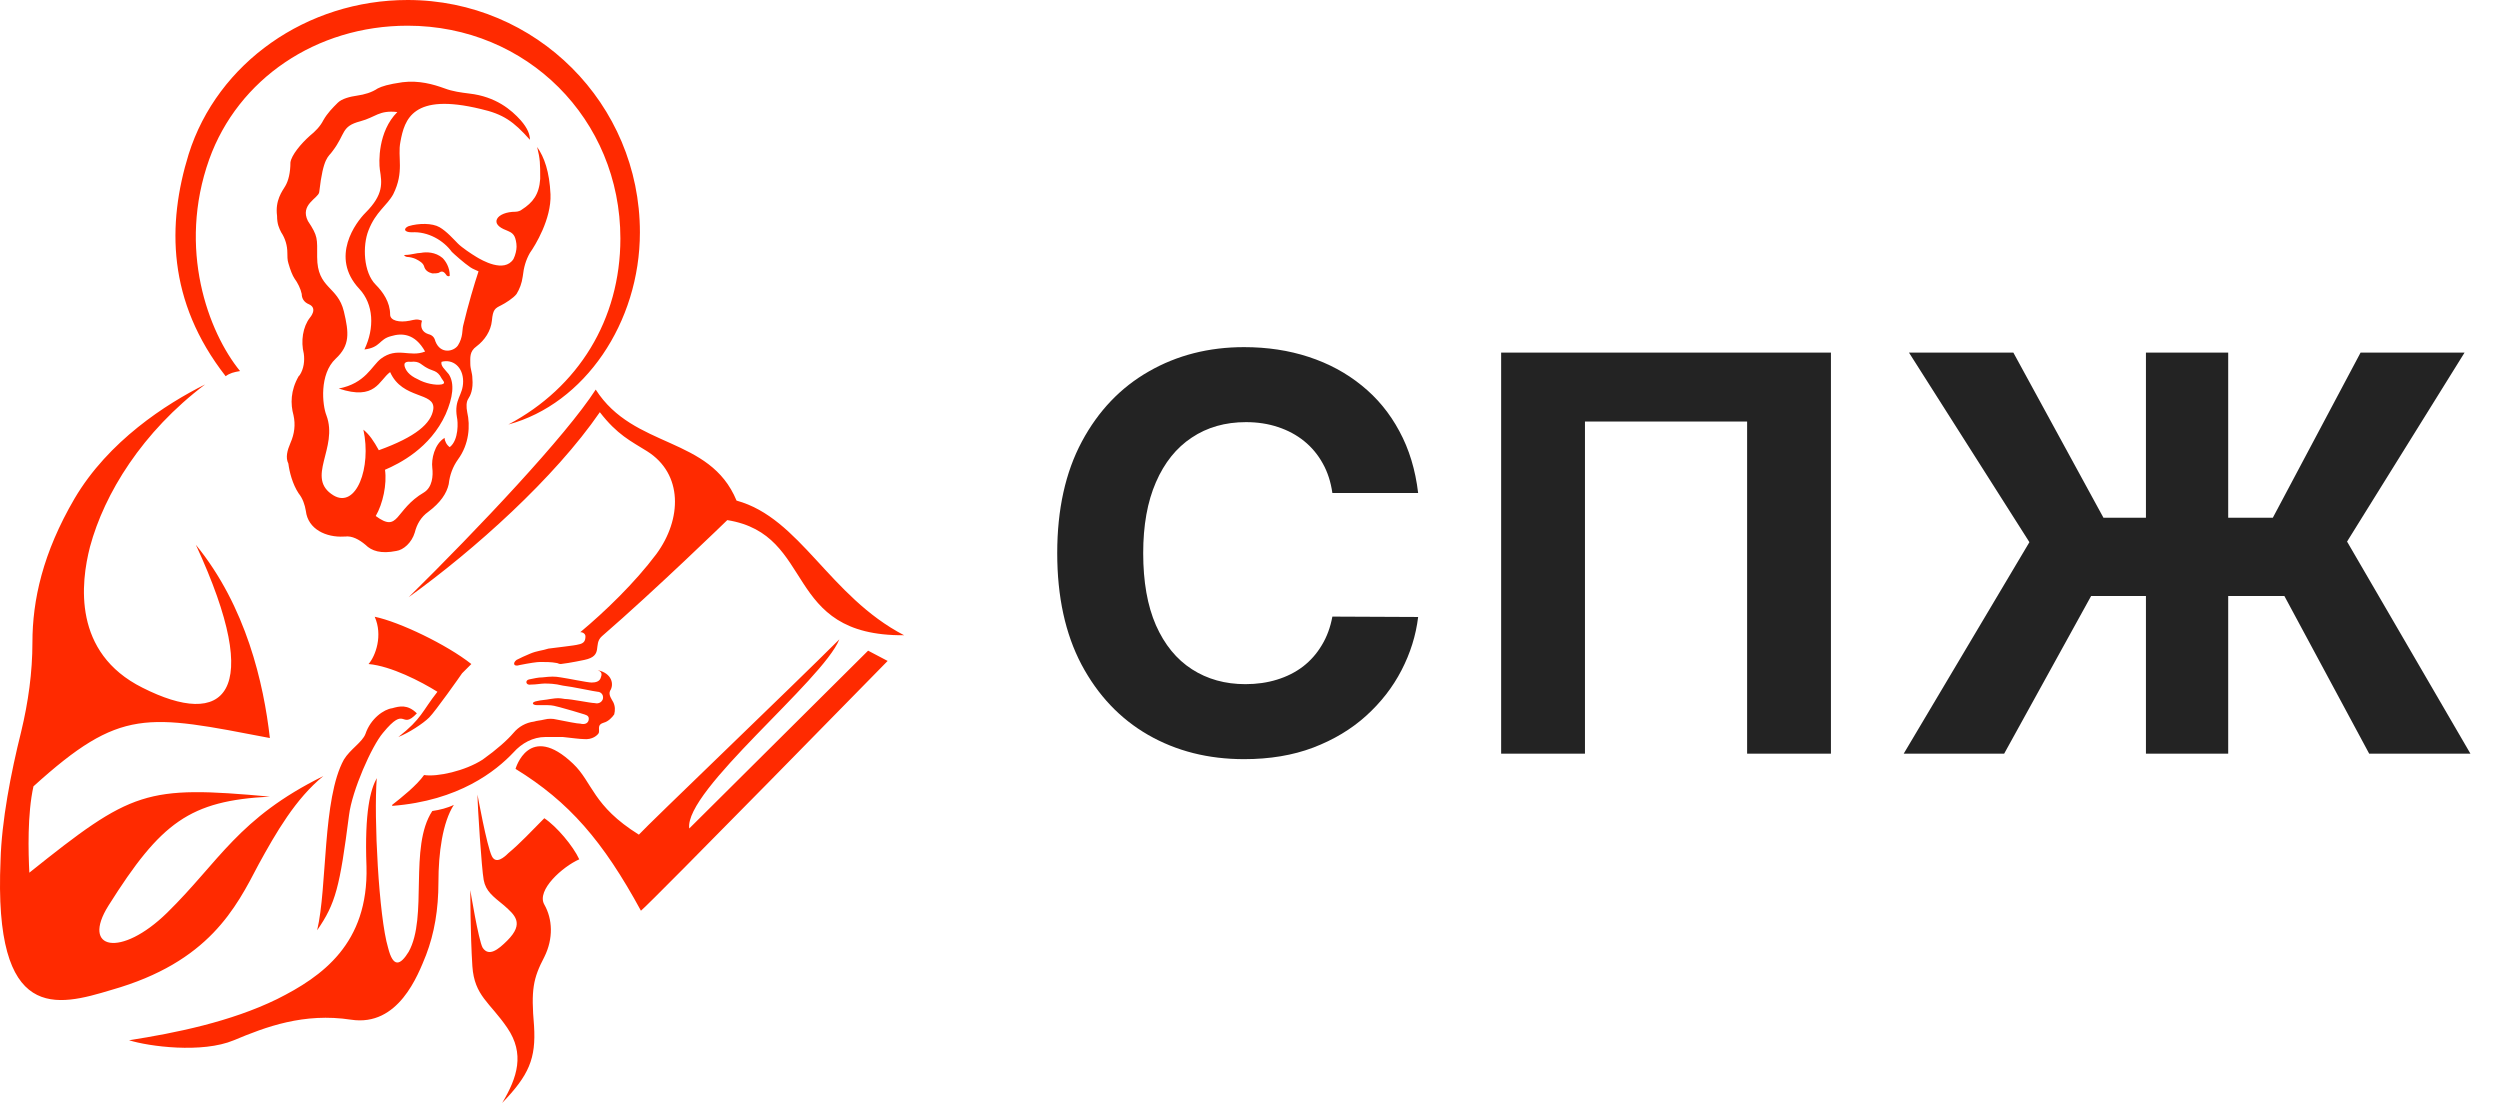
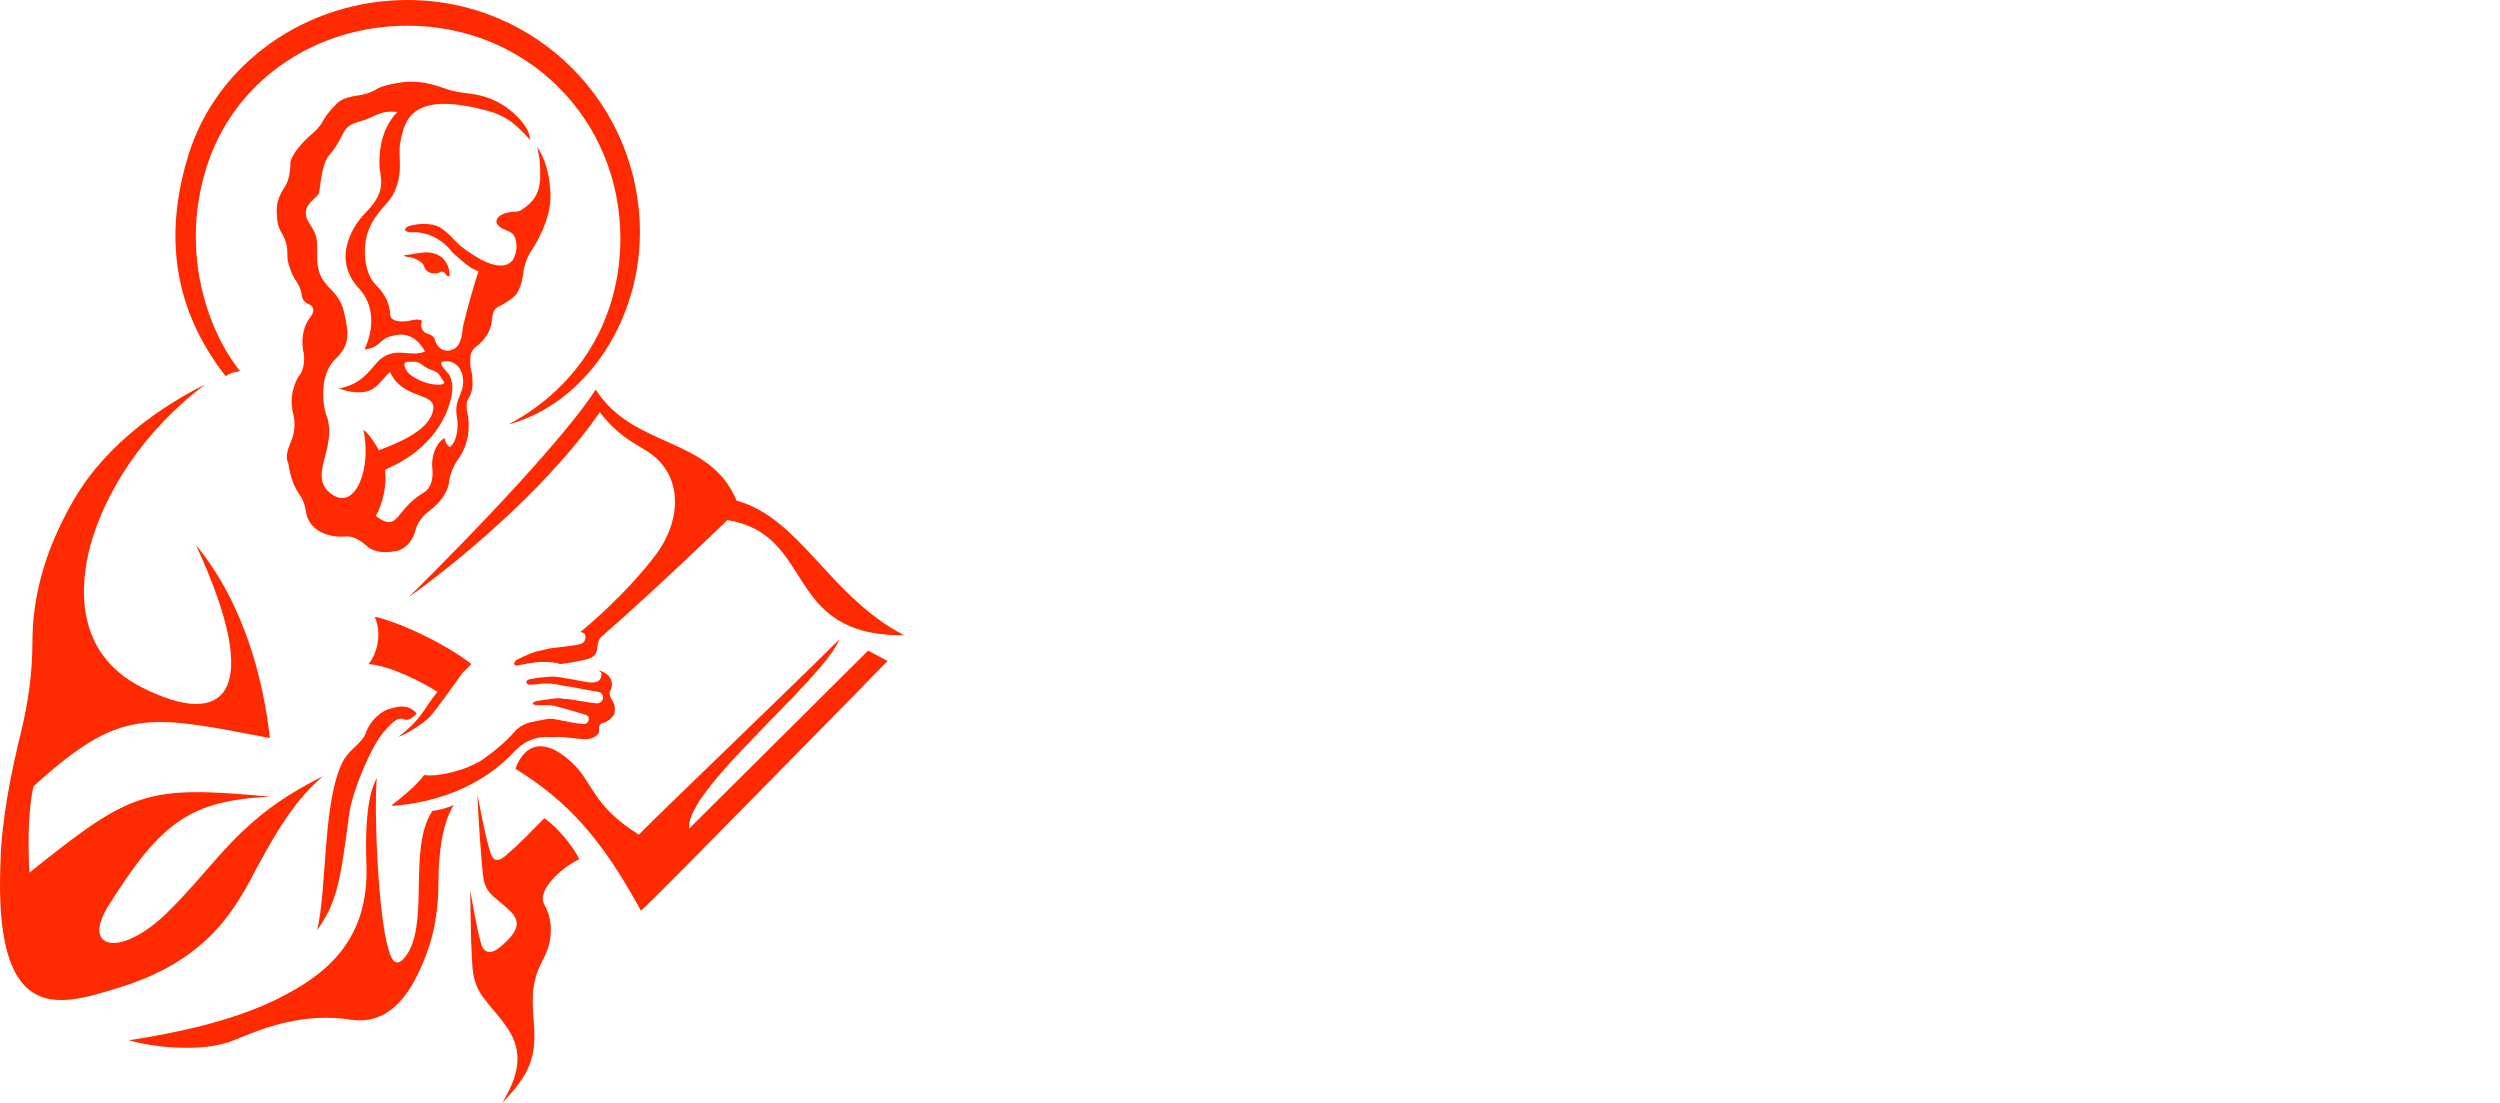
<svg xmlns="http://www.w3.org/2000/svg" width="136" height="60" viewBox="0 0 136 60" fill="none">
  <path d="M40.068 27.232C43.535 28.183 45.1 32.432 49.182 34.557C42.528 34.613 44.429 29.077 39.564 28.294C39.564 28.294 35.65 32.097 32.742 34.613C32.239 35.061 32.854 35.676 31.792 35.899C31.792 35.899 31.009 36.067 30.506 36.123C30.394 36.123 30.338 36.067 30.282 36.067C30.002 36.011 29.667 36.011 29.387 36.011C29.22 36.011 28.828 36.067 28.269 36.179C27.933 36.291 27.878 36.067 28.101 35.899C28.325 35.788 28.549 35.676 28.828 35.564C29.22 35.396 29.499 35.396 29.835 35.284C30.226 35.228 31.288 35.117 31.456 35.061C31.792 35.005 31.848 34.837 31.848 34.613C31.848 34.501 31.736 34.39 31.568 34.39C32.91 33.271 34.532 31.706 35.706 30.14C37.104 28.239 37.16 25.778 35.203 24.548C34.308 23.989 33.581 23.653 32.631 22.423C30.17 26.002 25.809 29.916 22.23 32.488C26.032 28.742 30.785 23.709 32.407 21.193C34.476 24.436 38.614 23.709 40.068 27.232ZM23.796 37.633C22.957 38.695 22.957 39.087 21.671 40.093C22.23 39.87 23.013 39.366 23.348 39.031C23.684 38.695 25.026 36.794 25.138 36.626C25.249 36.514 25.473 36.291 25.641 36.123C24.299 35.061 21.727 33.83 20.384 33.551C20.832 34.557 20.44 35.676 20.049 36.123C21.279 36.235 22.901 37.074 23.796 37.633ZM22.174 13.979C22.286 13.979 22.509 14.035 22.621 14.091C22.845 14.203 23.013 14.315 23.069 14.483C23.125 14.706 23.292 14.818 23.516 14.874C23.628 14.874 23.851 14.874 23.907 14.818C24.075 14.706 24.187 14.818 24.299 14.986C24.355 15.042 24.466 15.042 24.466 14.986C24.466 14.539 24.243 14.203 24.075 14.035C23.684 13.7 23.18 13.7 22.901 13.756C22.677 13.756 22.342 13.868 22.062 13.868C21.894 13.868 22.062 13.979 22.174 13.979ZM15.799 24.101C16.023 23.597 16.079 23.094 15.967 22.591C15.799 21.976 15.799 21.249 16.247 20.466L16.302 20.41C16.526 20.075 16.582 19.627 16.526 19.236C16.358 18.565 16.47 17.782 16.862 17.279C16.862 17.279 17.309 16.775 16.806 16.552C16.526 16.44 16.414 16.216 16.414 15.992C16.358 15.713 16.191 15.377 16.023 15.154C15.911 14.986 15.799 14.706 15.687 14.315C15.632 14.147 15.632 13.924 15.632 13.756C15.632 13.364 15.52 12.973 15.296 12.637C15.184 12.414 15.072 12.19 15.072 11.743C14.96 10.904 15.352 10.401 15.52 10.121C15.687 9.842 15.799 9.394 15.799 8.835C15.855 8.444 16.358 7.829 16.862 7.381C17.141 7.157 17.421 6.878 17.589 6.542C17.812 6.151 18.092 5.871 18.372 5.592C18.595 5.368 19.043 5.256 19.434 5.2C19.825 5.144 20.217 5.033 20.552 4.809C20.776 4.697 21.111 4.585 21.894 4.473C22.789 4.362 23.572 4.585 24.187 4.809C24.634 4.977 25.082 5.033 25.529 5.089C26.983 5.256 27.822 5.983 28.325 6.542C28.716 6.99 28.828 7.325 28.828 7.605C27.933 6.598 27.374 6.207 26.144 5.927C22.453 5.033 22.006 6.486 21.782 7.717C21.615 8.555 22.006 9.338 21.391 10.569C21.055 11.184 20.44 11.519 20.049 12.526C19.713 13.364 19.769 14.818 20.44 15.489C20.832 15.881 21.223 16.44 21.223 17.111C21.223 17.446 21.727 17.558 22.286 17.446C22.565 17.39 22.677 17.335 22.957 17.446C22.845 17.782 22.957 18.061 23.292 18.173C23.516 18.229 23.628 18.341 23.684 18.565C23.963 19.292 24.69 19.124 24.914 18.788C25.194 18.341 25.138 17.95 25.194 17.726C25.473 16.552 25.809 15.433 26.032 14.762C25.809 14.65 25.753 14.65 25.585 14.539C25.249 14.315 24.69 13.812 24.578 13.7C24.131 13.085 23.292 12.582 22.398 12.637C21.95 12.637 21.95 12.414 22.23 12.302C22.789 12.134 23.516 12.134 23.907 12.358C24.299 12.582 24.69 13.029 24.914 13.253C25.138 13.476 25.641 13.812 25.92 13.979C26.2 14.147 27.43 14.874 27.933 14.091C28.045 13.868 28.101 13.588 28.101 13.42C28.101 13.197 28.045 12.973 27.989 12.861C27.878 12.637 27.654 12.582 27.542 12.526C27.095 12.358 26.927 12.134 27.039 11.911C27.151 11.687 27.542 11.519 28.045 11.519C28.157 11.519 28.325 11.463 28.381 11.407C28.996 11.016 29.331 10.569 29.387 9.73C29.387 8.891 29.387 8.667 29.22 7.996C29.611 8.555 29.891 9.338 29.947 10.569C30.002 11.911 29.108 13.364 28.828 13.756C28.605 14.147 28.493 14.539 28.437 15.042C28.381 15.433 28.269 15.713 28.101 15.992C27.933 16.216 27.486 16.496 27.262 16.608C26.927 16.775 26.815 16.831 26.759 17.446C26.703 18.006 26.368 18.509 25.92 18.844C25.529 19.124 25.585 19.459 25.585 19.795C25.585 20.075 25.697 20.298 25.697 20.578C25.753 21.193 25.585 21.528 25.473 21.696C25.361 21.864 25.361 22.143 25.417 22.423C25.585 23.15 25.529 24.157 24.914 24.995C24.634 25.387 24.466 25.834 24.411 26.337C24.299 26.841 23.963 27.344 23.292 27.847C22.901 28.127 22.677 28.518 22.565 28.965C22.398 29.525 21.95 29.916 21.559 29.972C20.72 30.14 20.217 29.972 19.881 29.637C19.546 29.357 19.154 29.133 18.763 29.189H18.707C17.756 29.245 16.75 28.798 16.638 27.791C16.582 27.456 16.47 27.12 16.247 26.841C15.911 26.337 15.743 25.666 15.687 25.219C15.52 24.884 15.632 24.492 15.799 24.101ZM24.019 19.683C23.963 19.907 24.187 20.075 24.411 20.354C24.746 20.857 24.634 21.64 24.243 22.535C23.404 24.38 21.727 25.219 20.944 25.555C21.055 26.337 20.832 27.4 20.44 28.071C21.727 29.021 21.447 27.735 23.069 26.785C23.516 26.505 23.572 25.89 23.516 25.443C23.46 24.995 23.628 24.157 24.187 23.821C24.187 23.989 24.299 24.212 24.466 24.324C24.97 23.933 24.914 22.926 24.858 22.703C24.69 21.696 25.194 21.528 25.194 20.746C25.194 19.963 24.634 19.515 24.019 19.683ZM23.236 20.019C22.901 19.851 22.845 19.627 22.342 19.683C22.286 19.683 21.95 19.627 22.006 19.907C22.062 20.131 22.23 20.41 22.733 20.634C23.125 20.857 23.684 20.969 24.019 20.913C24.299 20.857 24.075 20.69 24.019 20.578C23.796 20.131 23.516 20.186 23.236 20.019ZM17.253 13.979C17.253 15.713 18.372 15.545 18.707 16.943C18.987 18.117 19.043 18.788 18.26 19.515C17.365 20.354 17.533 22.032 17.756 22.591C18.427 24.38 16.582 26.002 18.148 26.953C19.378 27.679 20.217 25.443 19.769 23.374C20.105 23.653 20.329 23.989 20.608 24.492C22.621 23.765 23.46 23.038 23.572 22.255C23.684 21.305 21.894 21.752 21.223 20.242C20.608 20.69 20.44 21.808 18.427 21.137C19.881 20.857 20.217 19.907 20.72 19.515C21.615 18.844 22.286 19.459 23.125 19.124C22.565 18.117 21.838 18.117 21.279 18.285C20.608 18.453 20.72 18.9 19.825 19.012C20.384 17.838 20.329 16.552 19.546 15.713C17.924 13.979 19.378 12.078 19.881 11.575C20.888 10.569 20.776 9.953 20.664 9.226C20.608 8.835 20.552 7.158 21.615 6.095C20.608 5.983 20.44 6.375 19.602 6.598C18.539 6.878 18.819 7.269 18.092 8.22C17.868 8.555 17.589 8.5 17.365 10.457C17.309 10.792 16.302 11.128 16.75 12.022C17.309 12.861 17.253 12.973 17.253 13.979ZM18.987 44.343C19.154 43.001 20.217 40.596 20.832 39.87C22.118 38.304 21.782 39.758 22.677 38.807C22.174 38.304 21.727 38.416 21.335 38.528C20.888 38.583 20.161 39.087 19.881 39.925C19.713 40.373 19.043 40.764 18.707 41.323C17.533 43.448 17.812 48.257 17.253 50.606C18.26 49.152 18.483 48.257 18.987 44.343ZM29.611 44.511C28.884 45.238 28.325 45.853 27.654 46.412C27.43 46.636 26.983 47.027 26.759 46.58C26.48 46.02 25.976 43.225 25.976 43.225C25.976 43.84 26.2 47.251 26.312 47.866C26.424 48.481 26.815 48.761 27.43 49.264C27.989 49.767 28.549 50.214 27.598 51.165C27.095 51.668 26.591 52.06 26.256 51.556C26.032 51.165 25.585 48.425 25.585 48.425C25.585 48.425 25.585 50.83 25.697 52.563C25.809 54.184 26.647 54.52 27.598 55.918C28.549 57.316 28.157 58.602 27.318 60C28.772 58.49 29.164 57.596 29.052 55.806C28.884 53.849 28.996 53.234 29.611 52.06C30.114 51.053 30.058 49.991 29.611 49.208C29.164 48.425 30.617 47.139 31.512 46.747C31.177 46.02 30.282 44.958 29.611 44.511ZM27.933 40.932C28.381 40.429 28.996 40.093 29.667 40.093H29.723C30.002 40.093 30.338 40.093 30.617 40.093C31.121 40.149 31.568 40.205 31.736 40.205C32.239 40.261 32.519 39.981 32.575 39.87C32.631 39.646 32.463 39.422 32.854 39.31C33.078 39.254 33.302 39.031 33.413 38.863C33.469 38.639 33.469 38.416 33.358 38.192C33.302 38.08 33.078 37.801 33.19 37.577C33.413 37.241 33.302 36.626 32.519 36.459C32.631 36.514 32.798 36.57 32.687 36.85C32.631 37.074 32.407 37.13 32.183 37.13C31.959 37.13 30.897 36.906 30.506 36.85C30.17 36.794 30.002 36.794 29.499 36.85C29.276 36.85 29.052 36.906 28.772 36.962C28.549 37.018 28.605 37.297 28.884 37.241C29.164 37.241 29.443 37.185 29.611 37.185C29.835 37.185 30.17 37.185 30.617 37.297C31.121 37.353 32.407 37.633 32.519 37.633C32.631 37.633 32.854 37.745 32.798 38.024C32.742 38.192 32.575 38.304 32.351 38.248C32.127 38.248 31.065 38.024 30.729 38.024C30.394 37.968 30.338 37.968 29.947 38.024C29.667 38.08 29.443 38.08 29.22 38.136C28.884 38.192 28.94 38.36 29.22 38.36C29.443 38.36 29.667 38.36 29.779 38.36C30.058 38.36 30.226 38.416 30.45 38.472C30.673 38.528 31.624 38.807 31.792 38.863C31.959 38.919 32.071 38.975 32.016 39.199C31.959 39.366 31.792 39.422 31.568 39.366C31.4 39.366 30.841 39.254 30.282 39.143C30.058 39.087 29.835 39.087 29.611 39.143C29.387 39.199 29.22 39.199 29.052 39.254C28.605 39.31 28.213 39.534 27.933 39.87C27.598 40.261 27.039 40.764 26.256 41.323C25.305 41.938 23.796 42.274 23.069 42.162C22.677 42.721 21.838 43.392 21.335 43.784C21.335 43.784 21.335 43.784 21.335 43.84C24.97 43.56 26.983 41.938 27.933 40.932ZM22.23 51.78C21.782 52.507 21.391 52.675 21.111 51.556C20.608 49.879 20.329 44.455 20.496 42.33C20.161 42.945 19.825 44.119 19.937 47.139C20.049 51.333 17.533 53.122 15.072 54.352C12.556 55.583 9.536 56.198 7.02 56.589C8.083 56.925 10.99 57.316 12.724 56.589C14.457 55.862 16.526 55.079 19.098 55.471C21.671 55.862 22.733 53.066 23.18 51.948C23.628 50.773 23.851 49.487 23.851 47.978C23.851 46.412 24.075 44.734 24.69 43.784C24.355 43.952 23.907 44.063 23.516 44.119C22.23 46.076 23.292 49.879 22.23 51.78ZM37.495 45.07C37.216 43.001 44.765 37.018 45.66 34.781C43.087 37.353 35.315 44.79 34.755 45.405C32.239 43.84 32.239 42.554 31.177 41.547C28.772 39.254 28.045 41.827 28.045 41.827C30.953 43.616 32.798 45.741 34.867 49.543C35.482 49.04 48.288 35.955 48.288 35.955L47.225 35.396L37.495 45.07ZM13.059 20.186C11.326 18.061 9.648 13.532 11.382 8.667C12.947 4.306 17.197 1.398 22.174 1.398C28.66 1.398 33.749 6.486 33.749 12.973C33.749 17.39 31.456 21.081 27.654 23.094C31.792 21.976 34.811 17.558 34.811 12.637C34.811 5.648 29.164 0 22.174 0C16.694 0 11.829 3.411 10.263 8.388C9.089 12.19 9.089 16.384 12.276 20.466C12.5 20.298 12.724 20.242 13.059 20.186ZM14.066 47.027C15.016 45.294 16.079 43.448 17.589 42.218C12.947 44.511 11.941 46.859 9.089 49.655C6.573 52.116 4.392 51.668 5.902 49.264C8.754 44.734 10.319 43.56 14.681 43.336C7.915 42.721 7.188 43.001 1.596 47.474C1.54 46.356 1.484 44.287 1.82 42.777C6.573 38.472 7.971 38.863 14.681 40.149C14.345 37.185 13.395 32.992 10.655 29.637C14.457 37.856 12.165 39.646 7.747 37.409C3.945 35.508 4.392 31.706 4.895 29.748C5.678 26.841 7.747 23.486 11.158 20.913C9.033 21.976 5.902 23.989 4.056 27.12C2.323 30.084 1.764 32.656 1.764 34.949C1.764 36.57 1.54 38.192 1.149 39.814C0.59 42.05 0.086 44.678 0.03 46.803C-0.361 55.694 3.106 54.744 6.07 53.849C11.382 52.339 12.836 49.376 14.066 47.027Z" fill="#FF2A00" />
-   <path d="M77.147 26.82H72.481C72.396 26.217 72.222 25.68 71.959 25.212C71.696 24.736 71.359 24.331 70.947 23.997C70.535 23.663 70.059 23.408 69.519 23.23C68.987 23.053 68.408 22.964 67.783 22.964C66.653 22.964 65.67 23.244 64.832 23.805C63.994 24.359 63.344 25.169 62.882 26.234C62.42 27.293 62.19 28.578 62.19 30.091C62.19 31.646 62.42 32.953 62.882 34.011C63.351 35.07 64.004 35.869 64.842 36.408C65.68 36.948 66.65 37.218 67.751 37.218C68.369 37.218 68.94 37.136 69.466 36.973C69.999 36.81 70.471 36.572 70.883 36.259C71.295 35.94 71.636 35.553 71.906 35.098C72.183 34.644 72.374 34.125 72.481 33.543L77.147 33.564C77.026 34.565 76.724 35.531 76.242 36.462C75.766 37.385 75.123 38.212 74.313 38.944C73.511 39.668 72.552 40.244 71.437 40.67C70.329 41.089 69.075 41.298 67.676 41.298C65.73 41.298 63.99 40.858 62.456 39.977C60.929 39.097 59.722 37.822 58.834 36.153C57.953 34.484 57.513 32.463 57.513 30.091C57.513 27.712 57.96 25.688 58.855 24.018C59.75 22.349 60.965 21.078 62.499 20.204C64.033 19.324 65.758 18.884 67.676 18.884C68.94 18.884 70.112 19.061 71.192 19.416C72.278 19.771 73.241 20.29 74.079 20.972C74.917 21.646 75.599 22.474 76.124 23.454C76.657 24.434 76.998 25.556 77.147 26.82ZM99.603 19.182V41H95.043V22.932H86.222V41H81.662V19.182H99.603ZM121.214 19.182V41H116.739V19.182H121.214ZM103.561 41L110.4 29.494L103.849 19.182H109.527L114.427 28.163H123.643L128.415 19.182H134.072L127.68 29.462L134.392 41H128.884L124.271 32.424H113.756L109.026 41H103.561Z" fill="black" fill-opacity="0.86" />
</svg>